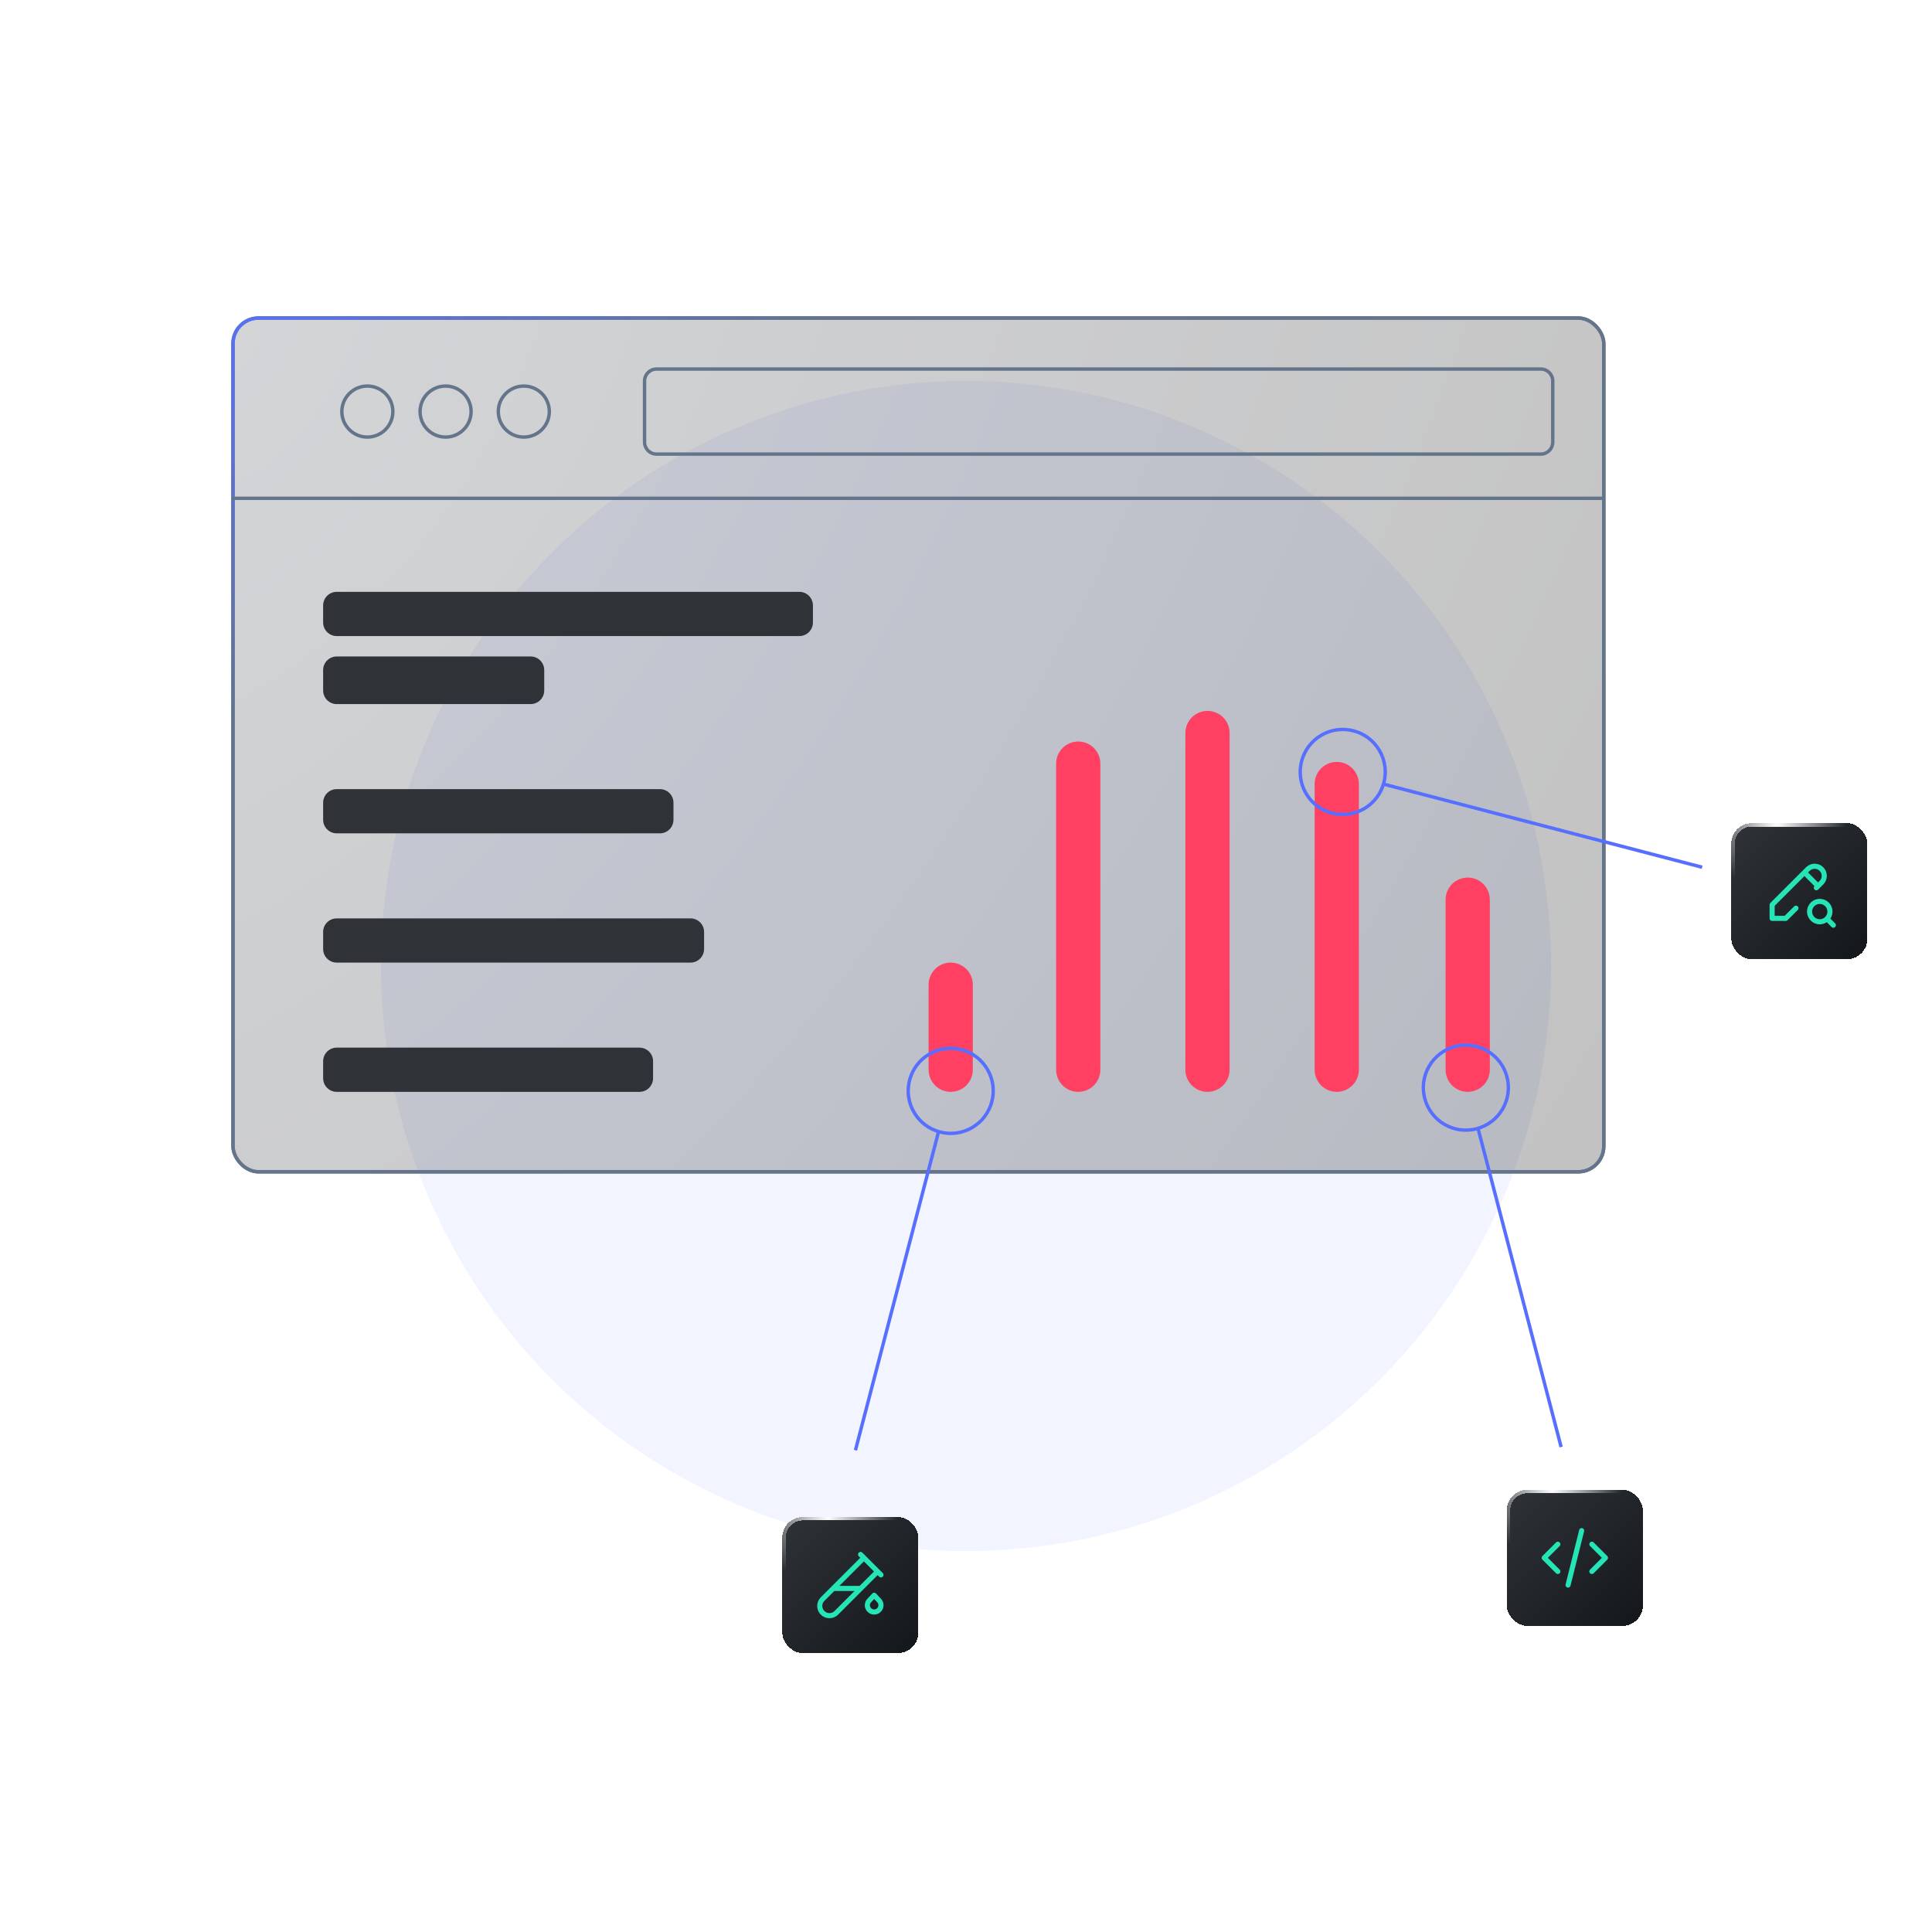
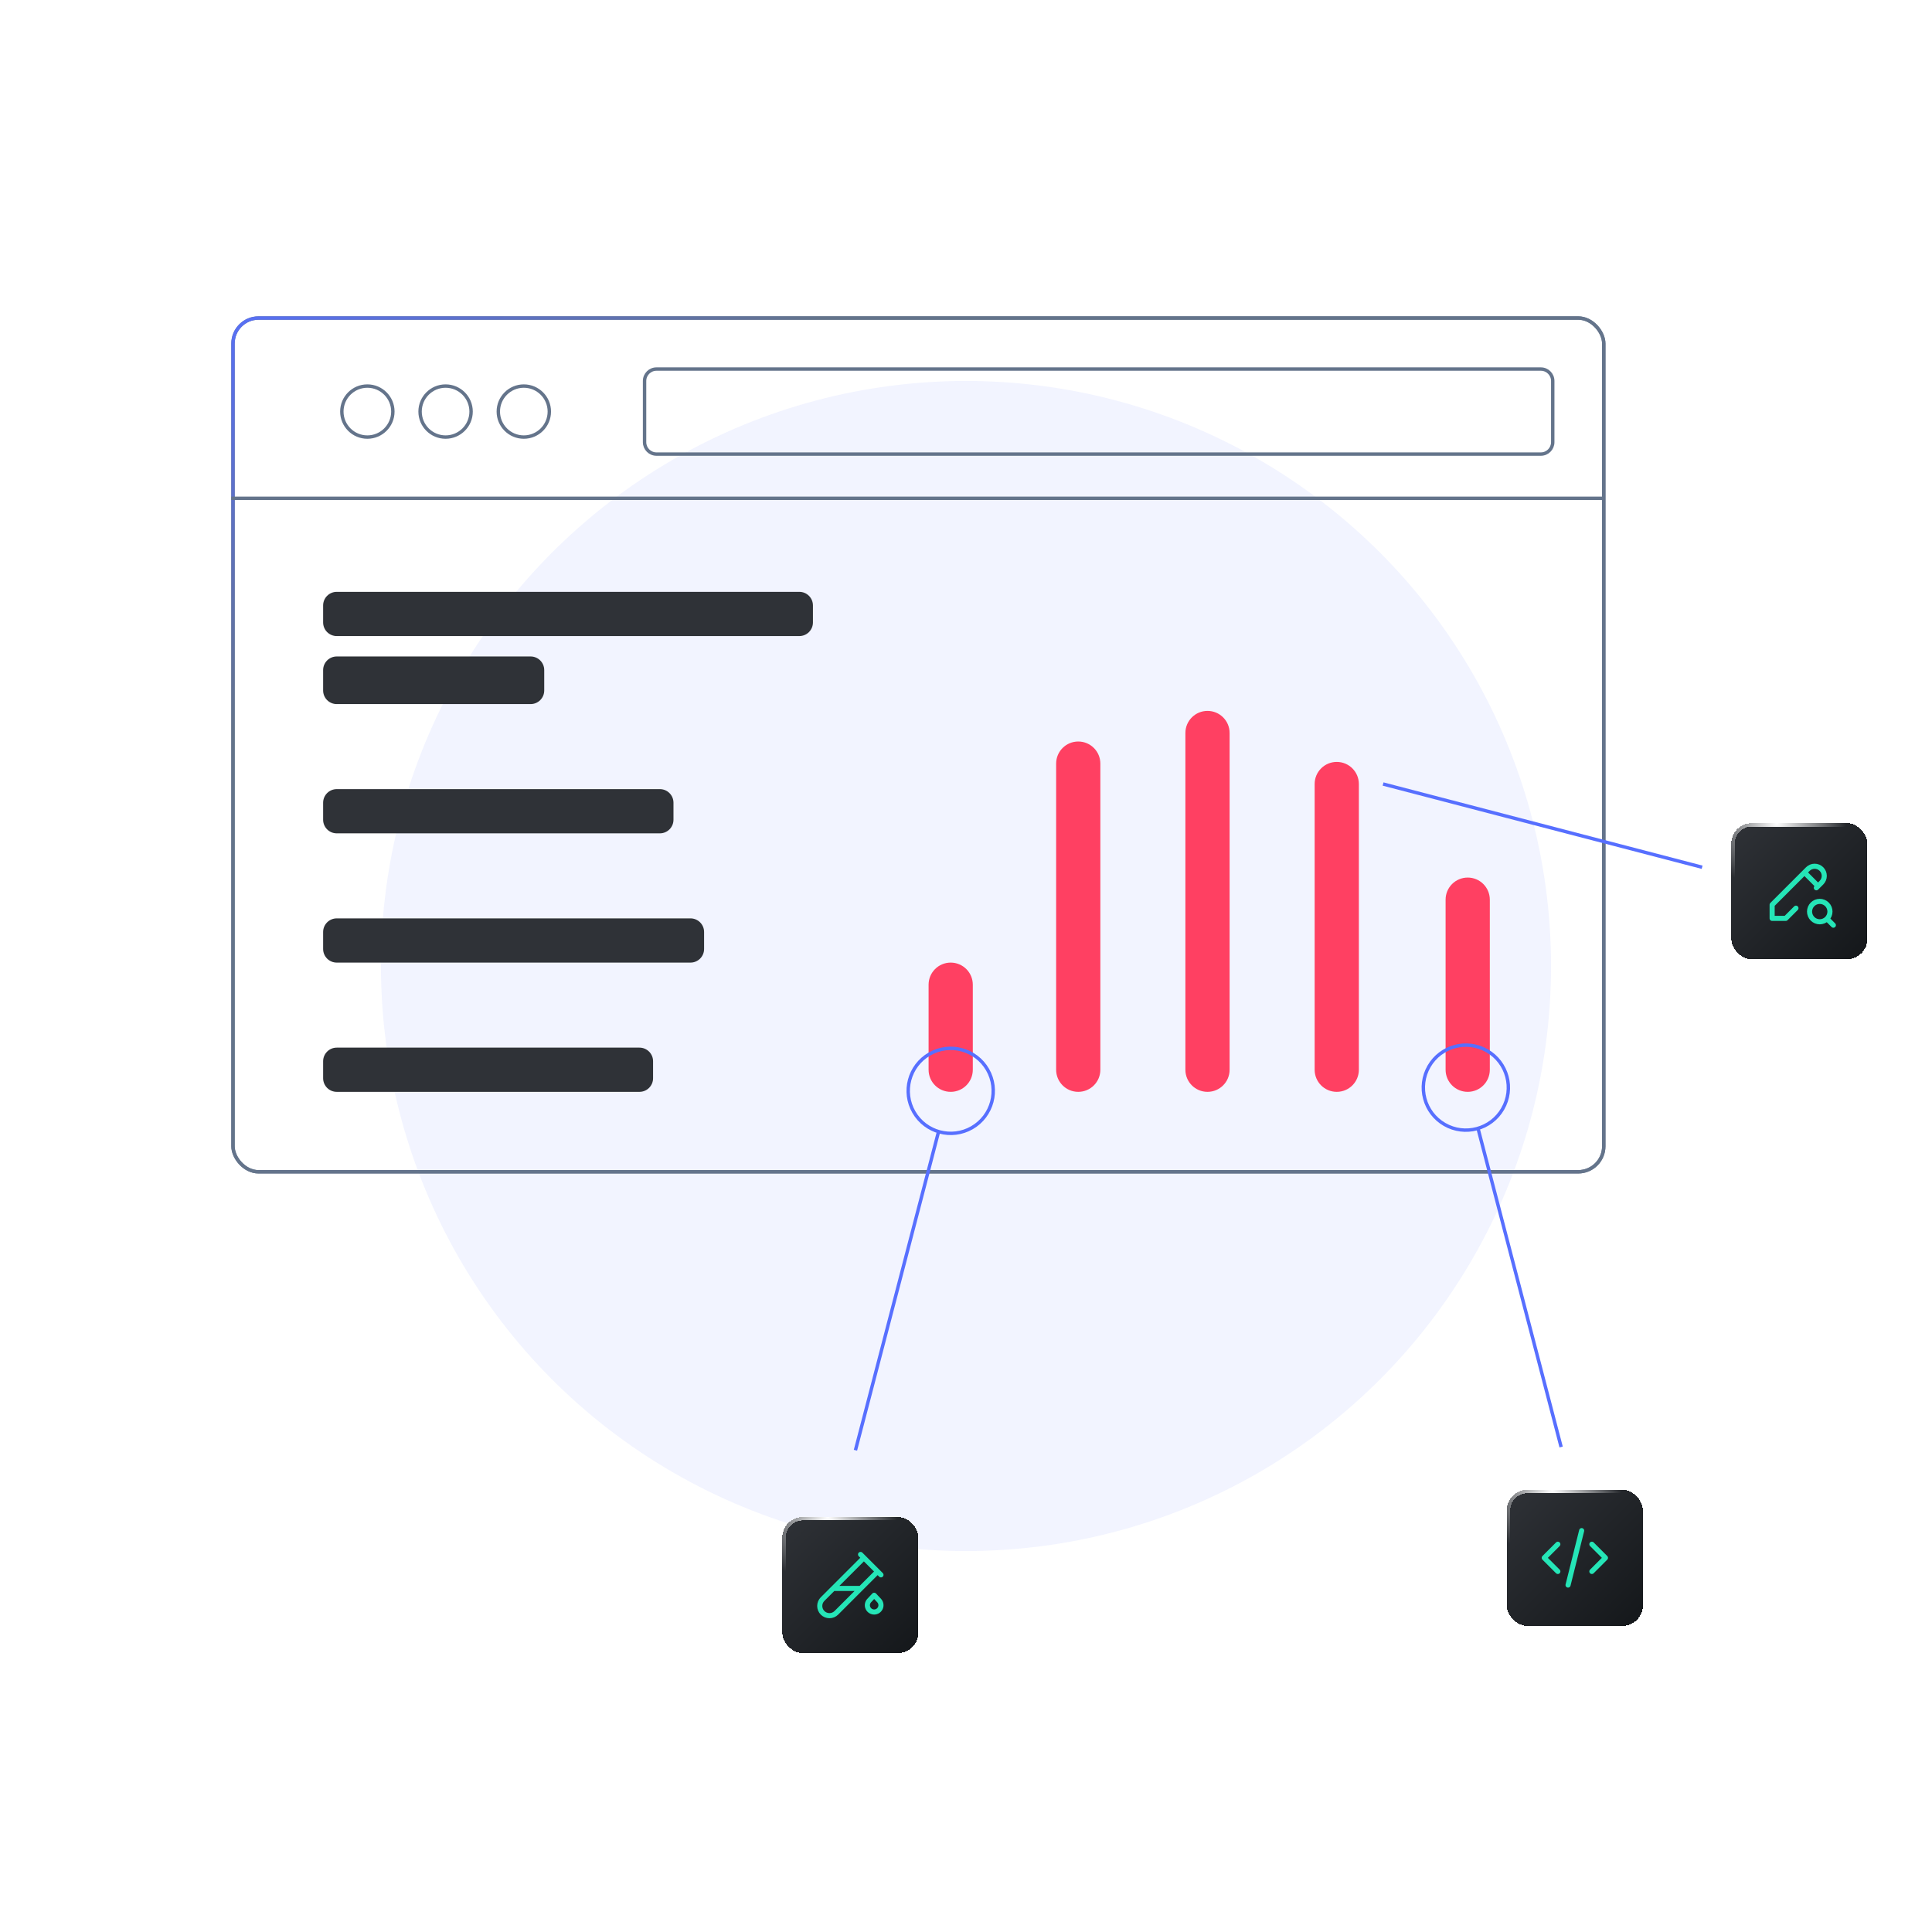
<svg xmlns="http://www.w3.org/2000/svg" width="568" height="568" viewBox="0 0 568 568" fill="none">
  <g clip-path="url(#clip0_53_800)">
    <g opacity="0.08" filter="url(#filter0_f_53_800)">
      <circle cx="284" cy="284" r="172" fill="#576FFF" />
    </g>
    <g filter="url(#filter1_b_53_800)">
-       <rect x="68" y="93" width="404" height="252" rx="8" fill="url(#paint0_radial_53_800)" fill-opacity="0.25" />
      <rect x="68.5" y="93.5" width="403" height="251" rx="7.5" stroke="#64748B" />
    </g>
    <g filter="url(#filter2_b_53_800)">
      <rect x="68.5" y="93.5" width="403" height="251" rx="7.5" stroke="url(#paint1_linear_53_800)" />
    </g>
    <path d="M189.5 112C189.5 110.067 191.067 108.5 193 108.5H453C454.933 108.5 456.5 110.067 456.5 112V130C456.5 131.933 454.933 133.5 453 133.5H193C191.067 133.5 189.5 131.933 189.5 130V112Z" stroke="#64748B" />
    <circle cx="108" cy="121" r="7.5" stroke="#64748B" />
    <circle cx="154" cy="121" r="7.5" stroke="#64748B" />
    <circle cx="131" cy="121" r="7.5" stroke="#64748B" />
    <path d="M95 178C95 175.791 96.791 174 99 174H235C237.209 174 239 175.791 239 178V183C239 185.209 237.209 187 235 187H99C96.791 187 95 185.209 95 183V178Z" fill="#2F3237" />
    <path d="M95 197C95 194.791 96.791 193 99 193H156C158.209 193 160 194.791 160 197V203C160 205.209 158.209 207 156 207H99C96.791 207 95 205.209 95 203V197Z" fill="#2F3237" />
    <path d="M95 236C95 233.791 96.791 232 99 232H194C196.209 232 198 233.791 198 236V241C198 243.209 196.209 245 194 245H99C96.791 245 95 243.209 95 241V236Z" fill="#2F3237" />
    <g filter="url(#filter3_d_53_800)">
      <path d="M317 321C313.41 321 310.5 318.09 310.5 314.5L310.5 224.5C310.5 220.91 313.41 218 317 218C320.59 218 323.5 220.91 323.5 224.5L323.5 314.5C323.5 318.09 320.59 321 317 321Z" fill="#FF4062" />
    </g>
    <path d="M95 274C95 271.791 96.791 270 99 270H203C205.209 270 207 271.791 207 274V279C207 281.209 205.209 283 203 283H99C96.791 283 95 281.209 95 279V274Z" fill="#2F3237" />
    <g filter="url(#filter4_d_53_800)">
      <path d="M355 321C351.41 321 348.5 318.09 348.5 314.5L348.5 215.5C348.5 211.91 351.41 209 355 209C358.59 209 361.5 211.91 361.5 215.5L361.5 314.5C361.5 318.09 358.59 321 355 321Z" fill="#FF4062" />
    </g>
    <g filter="url(#filter5_d_53_800)">
      <path d="M279.5 321C275.91 321 273 318.09 273 314.5L273 289.5C273 285.91 275.91 283 279.5 283C283.09 283 286 285.91 286 289.5L286 314.5C286 318.09 283.09 321 279.5 321Z" fill="#FF4062" />
    </g>
    <path d="M95 312C95 309.791 96.791 308 99 308H188C190.209 308 192 309.791 192 312V317C192 319.209 190.209 321 188 321H99C96.791 321 95 319.209 95 317V312Z" fill="#2F3237" />
    <g filter="url(#filter6_d_53_800)">
      <path d="M393 321C389.41 321 386.5 318.09 386.5 314.5L386.5 230.5C386.5 226.91 389.41 224 393 224C396.59 224 399.5 226.91 399.5 230.5L399.5 314.5C399.5 318.09 396.59 321 393 321Z" fill="#FF4062" />
    </g>
    <g filter="url(#filter7_d_53_800)">
      <path d="M431.5 321C427.91 321 425 318.09 425 314.5L425 264.5C425 260.91 427.91 258 431.5 258C435.09 258 438 260.91 438 264.5L438 314.5C438 318.09 435.09 321 431.5 321Z" fill="#FF4062" />
    </g>
    <rect x="68" y="146" width="403" height="1" fill="#64748B" />
    <g filter="url(#filter8_d_53_800)">
      <rect x="230" y="442" width="40" height="40" rx="6" fill="url(#paint2_linear_53_800)" shape-rendering="crispEdges" />
      <rect x="230.5" y="442.5" width="39" height="39" rx="5.5" stroke="url(#paint3_radial_53_800)" shape-rendering="crispEdges" />
      <path d="M258 458.04L245.878 470.164C245.612 470.429 245.297 470.64 244.951 470.783C244.604 470.927 244.233 471.001 243.857 471.001C243.1 471.001 242.373 470.7 241.837 470.164C241.301 469.629 241 468.902 241 468.144C241 467.387 241.301 466.66 241.837 466.124L253.959 454M245 463H253M253 453L259 459M257 465L258.5 466.6C258.754 466.889 258.92 467.245 258.977 467.625C259.035 468.006 258.981 468.395 258.822 468.746C258.664 469.097 258.408 469.394 258.084 469.603C257.761 469.812 257.384 469.923 257 469.923C256.615 469.923 256.238 469.812 255.915 469.603C255.591 469.394 255.335 469.097 255.177 468.746C255.018 468.395 254.965 468.006 255.022 467.625C255.079 467.245 255.245 466.889 255.5 466.6L257 465Z" stroke="#25E5B7" stroke-width="1.5" stroke-linecap="round" stroke-linejoin="round" />
    </g>
    <g filter="url(#filter9_d_53_800)">
      <rect x="443" y="434" width="40" height="40" rx="6" fill="url(#paint4_linear_53_800)" shape-rendering="crispEdges" />
      <rect x="443.5" y="434.5" width="39" height="39" rx="5.5" stroke="url(#paint5_radial_53_800)" shape-rendering="crispEdges" />
      <path d="M458 450L454 454L458 458M468 450L472 454L468 458M465 446L461 462" stroke="#25E5B7" stroke-width="1.5" stroke-linecap="round" stroke-linejoin="round" />
    </g>
    <g filter="url(#filter10_d_53_800)">
      <rect x="509" y="238" width="40" height="40" rx="6" fill="url(#paint6_linear_53_800)" shape-rendering="crispEdges" />
      <rect x="509.5" y="238.5" width="39" height="39" rx="5.5" stroke="url(#paint7_radial_53_800)" shape-rendering="crispEdges" />
      <path d="M534 257L535.5 255.5C535.763 255.237 535.971 254.926 536.113 254.582C536.255 254.239 536.328 253.871 536.328 253.5C536.328 253.129 536.255 252.761 536.113 252.418C535.971 252.074 535.763 251.763 535.5 251.5C535.237 251.237 534.926 251.029 534.582 250.887C534.239 250.745 533.871 250.672 533.5 250.672C533.129 250.672 532.761 250.745 532.418 250.887C532.074 251.029 531.763 251.237 531.5 251.5L521 262V266H525L528 263M530.5 252.5L534.5 256.5M537.2 266.2L539 268M532 264C532 264.796 532.316 265.559 532.879 266.121C533.441 266.684 534.204 267 535 267C535.796 267 536.559 266.684 537.121 266.121C537.684 265.559 538 264.796 538 264C538 263.204 537.684 262.441 537.121 261.879C536.559 261.316 535.796 261 535 261C534.204 261 533.441 261.316 532.879 261.879C532.316 262.441 532 263.204 532 264Z" stroke="#25E5B7" stroke-width="1.5" stroke-linecap="round" stroke-linejoin="round" />
    </g>
    <path d="M275.966 332.571L251.497 426.365" stroke="#576FFF" />
    <circle cx="279.509" cy="320.709" r="12.5" transform="rotate(150 279.509 320.709)" stroke="#576FFF" />
    <path d="M434.497 331.62L458.966 425.415" stroke="#576FFF" />
    <circle cx="13" cy="13" r="12.5" transform="matrix(0.866 0.5 0.5 -0.866 413.195 324.517)" stroke="#576FFF" />
    <path d="M406.62 230.497L500.415 254.966" stroke="#576FFF" />
-     <circle cx="394.758" cy="226.953" r="12.5" transform="rotate(60 394.758 226.953)" stroke="#576FFF" />
  </g>
  <defs>
    <filter id="filter0_f_53_800" x="-48" y="-48" width="664" height="664" filterUnits="userSpaceOnUse" color-interpolation-filters="sRGB">
      <feFlood flood-opacity="0" result="BackgroundImageFix" />
      <feBlend mode="normal" in="SourceGraphic" in2="BackgroundImageFix" result="shape" />
      <feGaussianBlur stdDeviation="80" result="effect1_foregroundBlur_53_800" />
    </filter>
    <filter id="filter1_b_53_800" x="58" y="83" width="424" height="272" filterUnits="userSpaceOnUse" color-interpolation-filters="sRGB">
      <feFlood flood-opacity="0" result="BackgroundImageFix" />
      <feGaussianBlur in="BackgroundImageFix" stdDeviation="5" />
      <feComposite in2="SourceAlpha" operator="in" result="effect1_backgroundBlur_53_800" />
      <feBlend mode="normal" in="SourceGraphic" in2="effect1_backgroundBlur_53_800" result="shape" />
    </filter>
    <filter id="filter2_b_53_800" x="58" y="83" width="424" height="272" filterUnits="userSpaceOnUse" color-interpolation-filters="sRGB">
      <feFlood flood-opacity="0" result="BackgroundImageFix" />
      <feGaussianBlur in="BackgroundImageFix" stdDeviation="5" />
      <feComposite in2="SourceAlpha" operator="in" result="effect1_backgroundBlur_53_800" />
      <feBlend mode="normal" in="SourceGraphic" in2="effect1_backgroundBlur_53_800" result="shape" />
    </filter>
    <filter id="filter3_d_53_800" x="294.5" y="202" width="45" height="135" filterUnits="userSpaceOnUse" color-interpolation-filters="sRGB">
      <feFlood flood-opacity="0" result="BackgroundImageFix" />
      <feColorMatrix in="SourceAlpha" type="matrix" values="0 0 0 0 0 0 0 0 0 0 0 0 0 0 0 0 0 0 127 0" result="hardAlpha" />
      <feOffset />
      <feGaussianBlur stdDeviation="8" />
      <feComposite in2="hardAlpha" operator="out" />
      <feColorMatrix type="matrix" values="0 0 0 0 1 0 0 0 0 0.251 0 0 0 0 0.384 0 0 0 1 0" />
      <feBlend mode="normal" in2="BackgroundImageFix" result="effect1_dropShadow_53_800" />
      <feBlend mode="normal" in="SourceGraphic" in2="effect1_dropShadow_53_800" result="shape" />
    </filter>
    <filter id="filter4_d_53_800" x="332.5" y="193" width="45" height="144" filterUnits="userSpaceOnUse" color-interpolation-filters="sRGB">
      <feFlood flood-opacity="0" result="BackgroundImageFix" />
      <feColorMatrix in="SourceAlpha" type="matrix" values="0 0 0 0 0 0 0 0 0 0 0 0 0 0 0 0 0 0 127 0" result="hardAlpha" />
      <feOffset />
      <feGaussianBlur stdDeviation="8" />
      <feComposite in2="hardAlpha" operator="out" />
      <feColorMatrix type="matrix" values="0 0 0 0 1 0 0 0 0 0.251 0 0 0 0 0.384 0 0 0 1 0" />
      <feBlend mode="normal" in2="BackgroundImageFix" result="effect1_dropShadow_53_800" />
      <feBlend mode="normal" in="SourceGraphic" in2="effect1_dropShadow_53_800" result="shape" />
    </filter>
    <filter id="filter5_d_53_800" x="257" y="267" width="45" height="70" filterUnits="userSpaceOnUse" color-interpolation-filters="sRGB">
      <feFlood flood-opacity="0" result="BackgroundImageFix" />
      <feColorMatrix in="SourceAlpha" type="matrix" values="0 0 0 0 0 0 0 0 0 0 0 0 0 0 0 0 0 0 127 0" result="hardAlpha" />
      <feOffset />
      <feGaussianBlur stdDeviation="8" />
      <feComposite in2="hardAlpha" operator="out" />
      <feColorMatrix type="matrix" values="0 0 0 0 1 0 0 0 0 0.251 0 0 0 0 0.384 0 0 0 1 0" />
      <feBlend mode="normal" in2="BackgroundImageFix" result="effect1_dropShadow_53_800" />
      <feBlend mode="normal" in="SourceGraphic" in2="effect1_dropShadow_53_800" result="shape" />
    </filter>
    <filter id="filter6_d_53_800" x="370.5" y="208" width="45" height="129" filterUnits="userSpaceOnUse" color-interpolation-filters="sRGB">
      <feFlood flood-opacity="0" result="BackgroundImageFix" />
      <feColorMatrix in="SourceAlpha" type="matrix" values="0 0 0 0 0 0 0 0 0 0 0 0 0 0 0 0 0 0 127 0" result="hardAlpha" />
      <feOffset />
      <feGaussianBlur stdDeviation="8" />
      <feComposite in2="hardAlpha" operator="out" />
      <feColorMatrix type="matrix" values="0 0 0 0 1 0 0 0 0 0.251 0 0 0 0 0.384 0 0 0 1 0" />
      <feBlend mode="normal" in2="BackgroundImageFix" result="effect1_dropShadow_53_800" />
      <feBlend mode="normal" in="SourceGraphic" in2="effect1_dropShadow_53_800" result="shape" />
    </filter>
    <filter id="filter7_d_53_800" x="409" y="242" width="45" height="95" filterUnits="userSpaceOnUse" color-interpolation-filters="sRGB">
      <feFlood flood-opacity="0" result="BackgroundImageFix" />
      <feColorMatrix in="SourceAlpha" type="matrix" values="0 0 0 0 0 0 0 0 0 0 0 0 0 0 0 0 0 0 127 0" result="hardAlpha" />
      <feOffset />
      <feGaussianBlur stdDeviation="8" />
      <feComposite in2="hardAlpha" operator="out" />
      <feColorMatrix type="matrix" values="0 0 0 0 1 0 0 0 0 0.251 0 0 0 0 0.384 0 0 0 1 0" />
      <feBlend mode="normal" in2="BackgroundImageFix" result="effect1_dropShadow_53_800" />
      <feBlend mode="normal" in="SourceGraphic" in2="effect1_dropShadow_53_800" result="shape" />
    </filter>
    <filter id="filter8_d_53_800" x="206" y="422" width="88" height="88" filterUnits="userSpaceOnUse" color-interpolation-filters="sRGB">
      <feFlood flood-opacity="0" result="BackgroundImageFix" />
      <feColorMatrix in="SourceAlpha" type="matrix" values="0 0 0 0 0 0 0 0 0 0 0 0 0 0 0 0 0 0 127 0" result="hardAlpha" />
      <feOffset dy="4" />
      <feGaussianBlur stdDeviation="12" />
      <feComposite in2="hardAlpha" operator="out" />
      <feColorMatrix type="matrix" values="0 0 0 0 0 0 0 0 0 0 0 0 0 0 0 0 0 0 0.24 0" />
      <feBlend mode="normal" in2="BackgroundImageFix" result="effect1_dropShadow_53_800" />
      <feBlend mode="normal" in="SourceGraphic" in2="effect1_dropShadow_53_800" result="shape" />
    </filter>
    <filter id="filter9_d_53_800" x="419" y="414" width="88" height="88" filterUnits="userSpaceOnUse" color-interpolation-filters="sRGB">
      <feFlood flood-opacity="0" result="BackgroundImageFix" />
      <feColorMatrix in="SourceAlpha" type="matrix" values="0 0 0 0 0 0 0 0 0 0 0 0 0 0 0 0 0 0 127 0" result="hardAlpha" />
      <feOffset dy="4" />
      <feGaussianBlur stdDeviation="12" />
      <feComposite in2="hardAlpha" operator="out" />
      <feColorMatrix type="matrix" values="0 0 0 0 0 0 0 0 0 0 0 0 0 0 0 0 0 0 0.24 0" />
      <feBlend mode="normal" in2="BackgroundImageFix" result="effect1_dropShadow_53_800" />
      <feBlend mode="normal" in="SourceGraphic" in2="effect1_dropShadow_53_800" result="shape" />
    </filter>
    <filter id="filter10_d_53_800" x="485" y="218" width="88" height="88" filterUnits="userSpaceOnUse" color-interpolation-filters="sRGB">
      <feFlood flood-opacity="0" result="BackgroundImageFix" />
      <feColorMatrix in="SourceAlpha" type="matrix" values="0 0 0 0 0 0 0 0 0 0 0 0 0 0 0 0 0 0 127 0" result="hardAlpha" />
      <feOffset dy="4" />
      <feGaussianBlur stdDeviation="12" />
      <feComposite in2="hardAlpha" operator="out" />
      <feColorMatrix type="matrix" values="0 0 0 0 0 0 0 0 0 0 0 0 0 0 0 0 0 0 0.24 0" />
      <feBlend mode="normal" in2="BackgroundImageFix" result="effect1_dropShadow_53_800" />
      <feBlend mode="normal" in="SourceGraphic" in2="effect1_dropShadow_53_800" result="shape" />
    </filter>
    <radialGradient id="paint0_radial_53_800" cx="0" cy="0" r="1" gradientUnits="userSpaceOnUse" gradientTransform="translate(68 93) rotate(31.954) scale(476.151 763.354)">
      <stop stop-color="#515761" />
      <stop offset="1" stop-color="#0B0B0B" />
    </radialGradient>
    <linearGradient id="paint1_linear_53_800" x1="60" y1="88.5" x2="122.5" y2="177.5" gradientUnits="userSpaceOnUse">
      <stop stop-color="#576FFF" />
      <stop offset="1" stop-color="#64748B" />
    </linearGradient>
    <linearGradient id="paint2_linear_53_800" x1="270" y1="482" x2="230" y2="442" gradientUnits="userSpaceOnUse">
      <stop stop-color="#14171A" />
      <stop offset="1" stop-color="#2F3237" />
    </linearGradient>
    <radialGradient id="paint3_radial_53_800" cx="0" cy="0" r="1" gradientUnits="userSpaceOnUse" gradientTransform="translate(243.374 441.956) rotate(46.512) scale(20.389)">
      <stop stop-color="white" />
      <stop offset="1" stop-color="white" stop-opacity="0" />
    </radialGradient>
    <linearGradient id="paint4_linear_53_800" x1="483" y1="474" x2="443" y2="434" gradientUnits="userSpaceOnUse">
      <stop stop-color="#14171A" />
      <stop offset="1" stop-color="#2F3237" />
    </linearGradient>
    <radialGradient id="paint5_radial_53_800" cx="0" cy="0" r="1" gradientUnits="userSpaceOnUse" gradientTransform="translate(456.374 433.956) rotate(46.512) scale(20.389)">
      <stop stop-color="white" />
      <stop offset="1" stop-color="white" stop-opacity="0" />
    </radialGradient>
    <linearGradient id="paint6_linear_53_800" x1="549" y1="278" x2="509" y2="238" gradientUnits="userSpaceOnUse">
      <stop stop-color="#14171A" />
      <stop offset="1" stop-color="#2F3237" />
    </linearGradient>
    <radialGradient id="paint7_radial_53_800" cx="0" cy="0" r="1" gradientUnits="userSpaceOnUse" gradientTransform="translate(522.374 237.956) rotate(46.512) scale(20.389)">
      <stop stop-color="white" />
      <stop offset="1" stop-color="white" stop-opacity="0" />
    </radialGradient>
    <clipPath id="clip0_53_800">
      <rect width="568" height="568" fill="white" />
    </clipPath>
  </defs>
</svg>